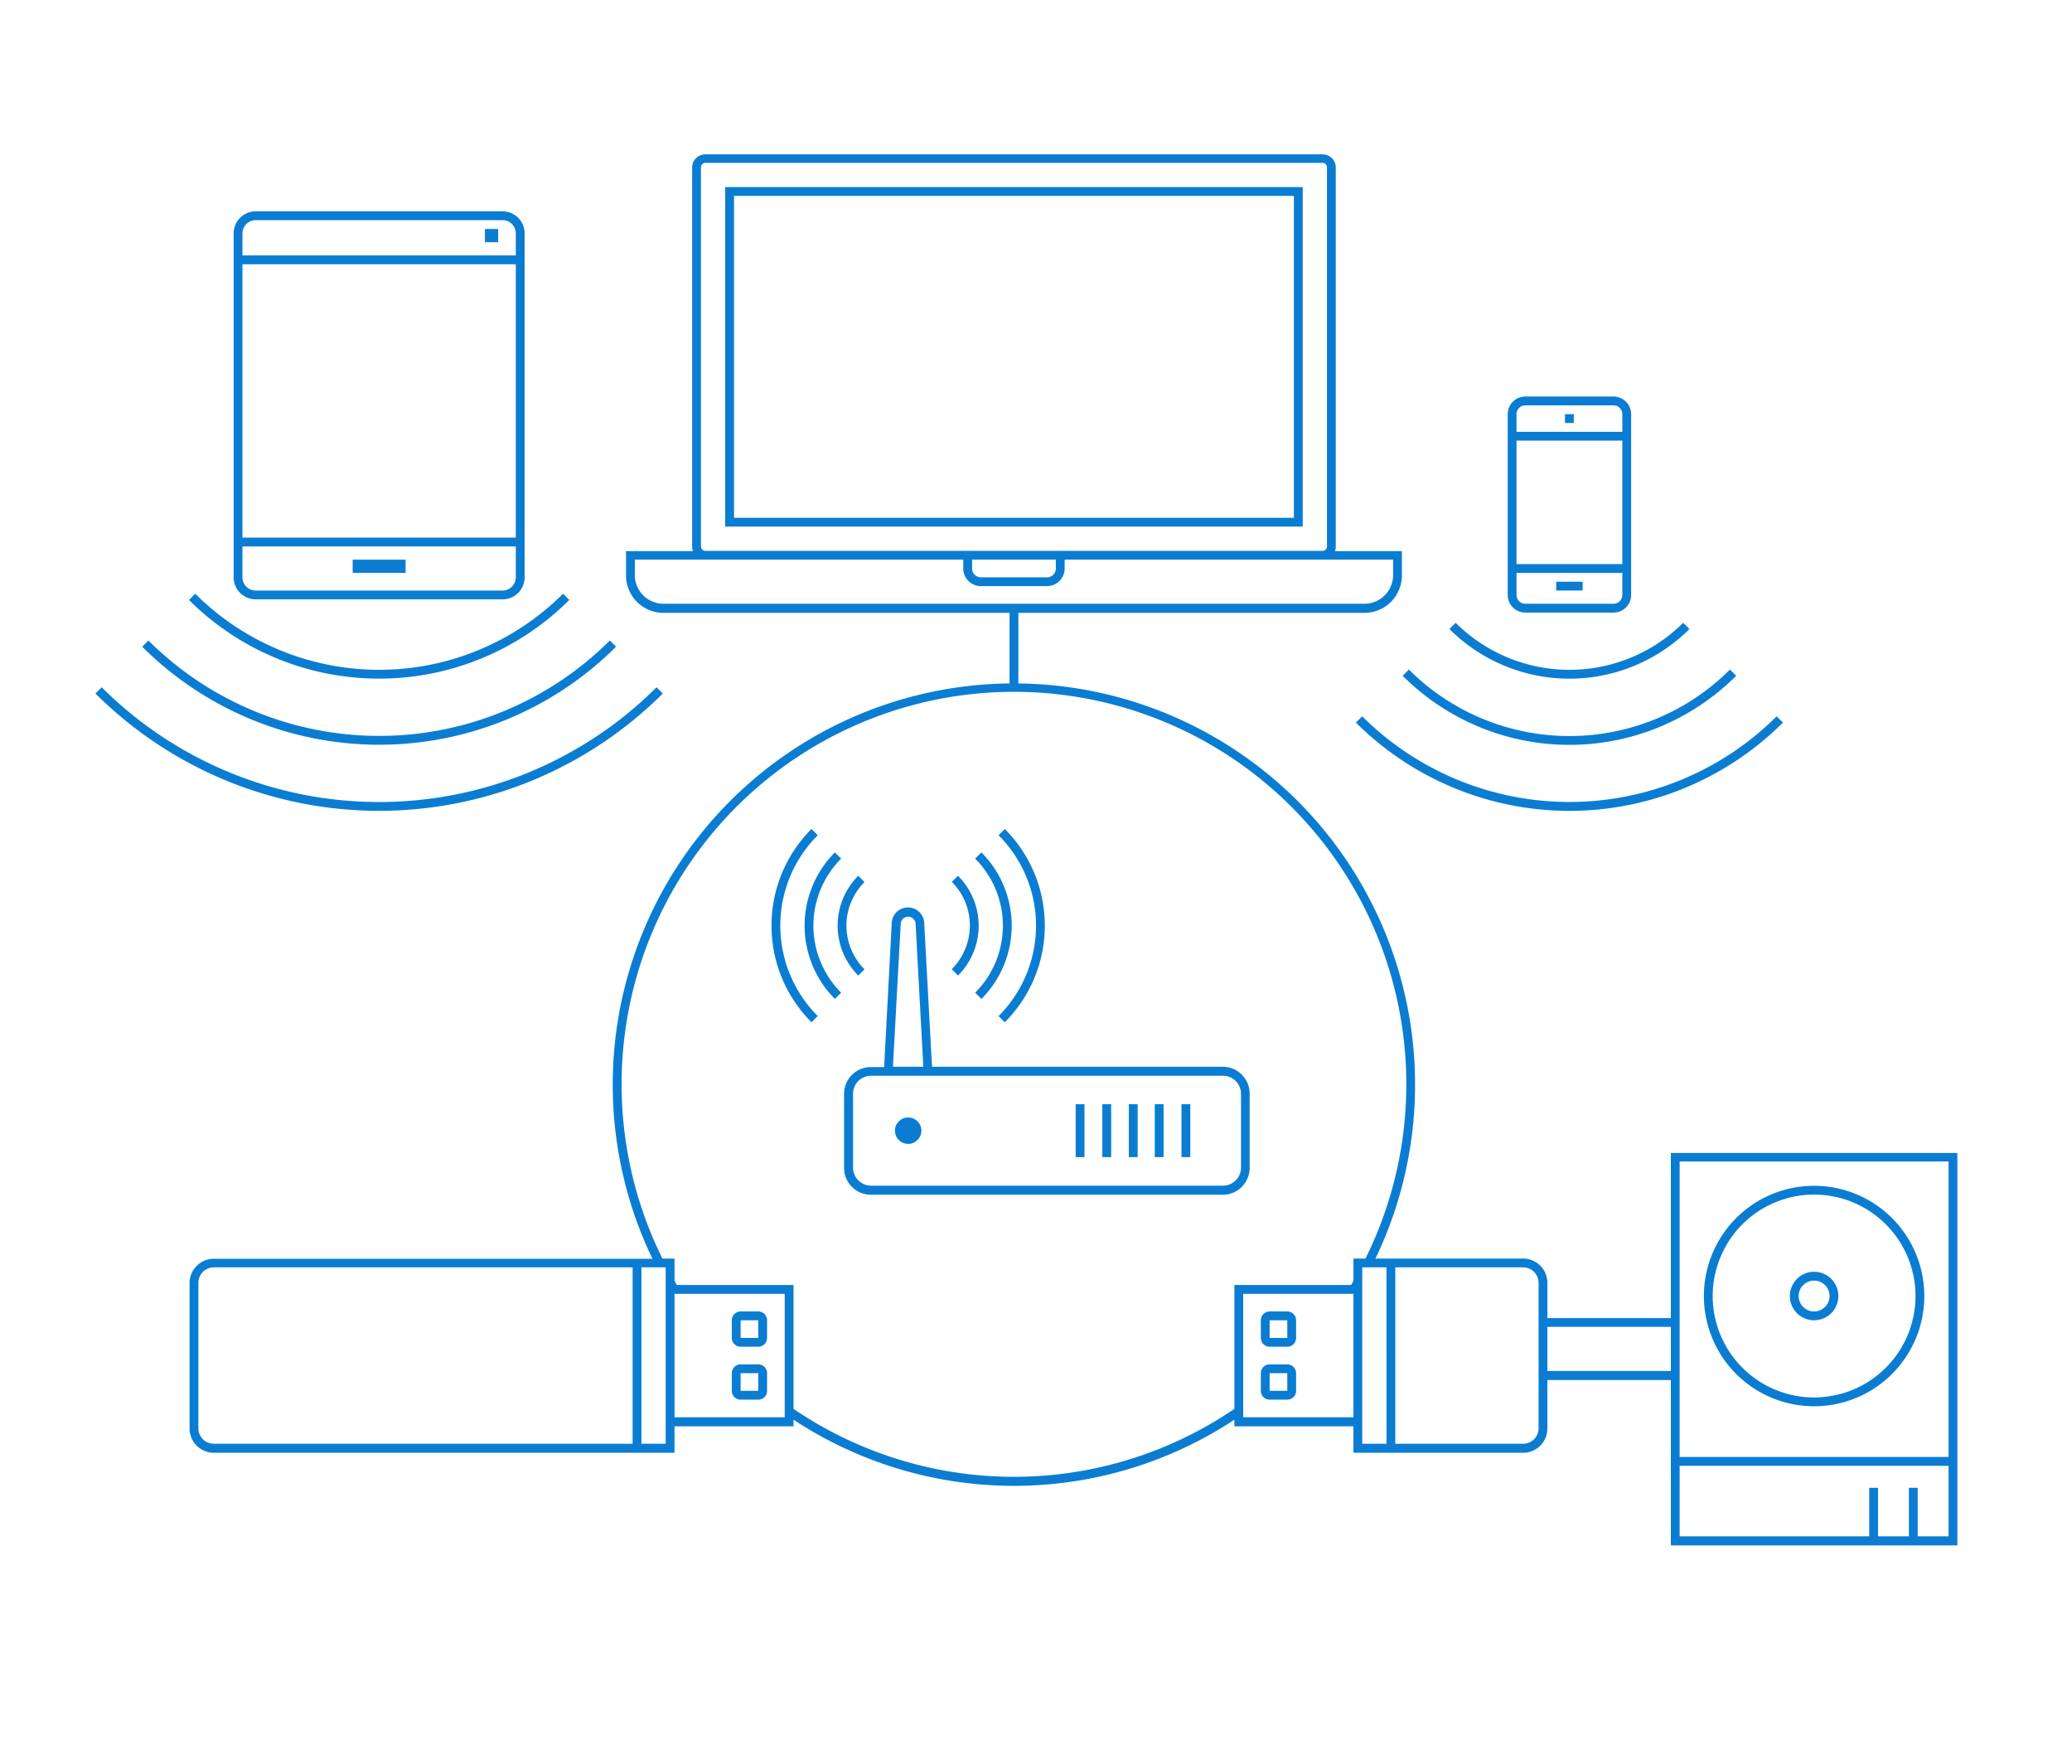
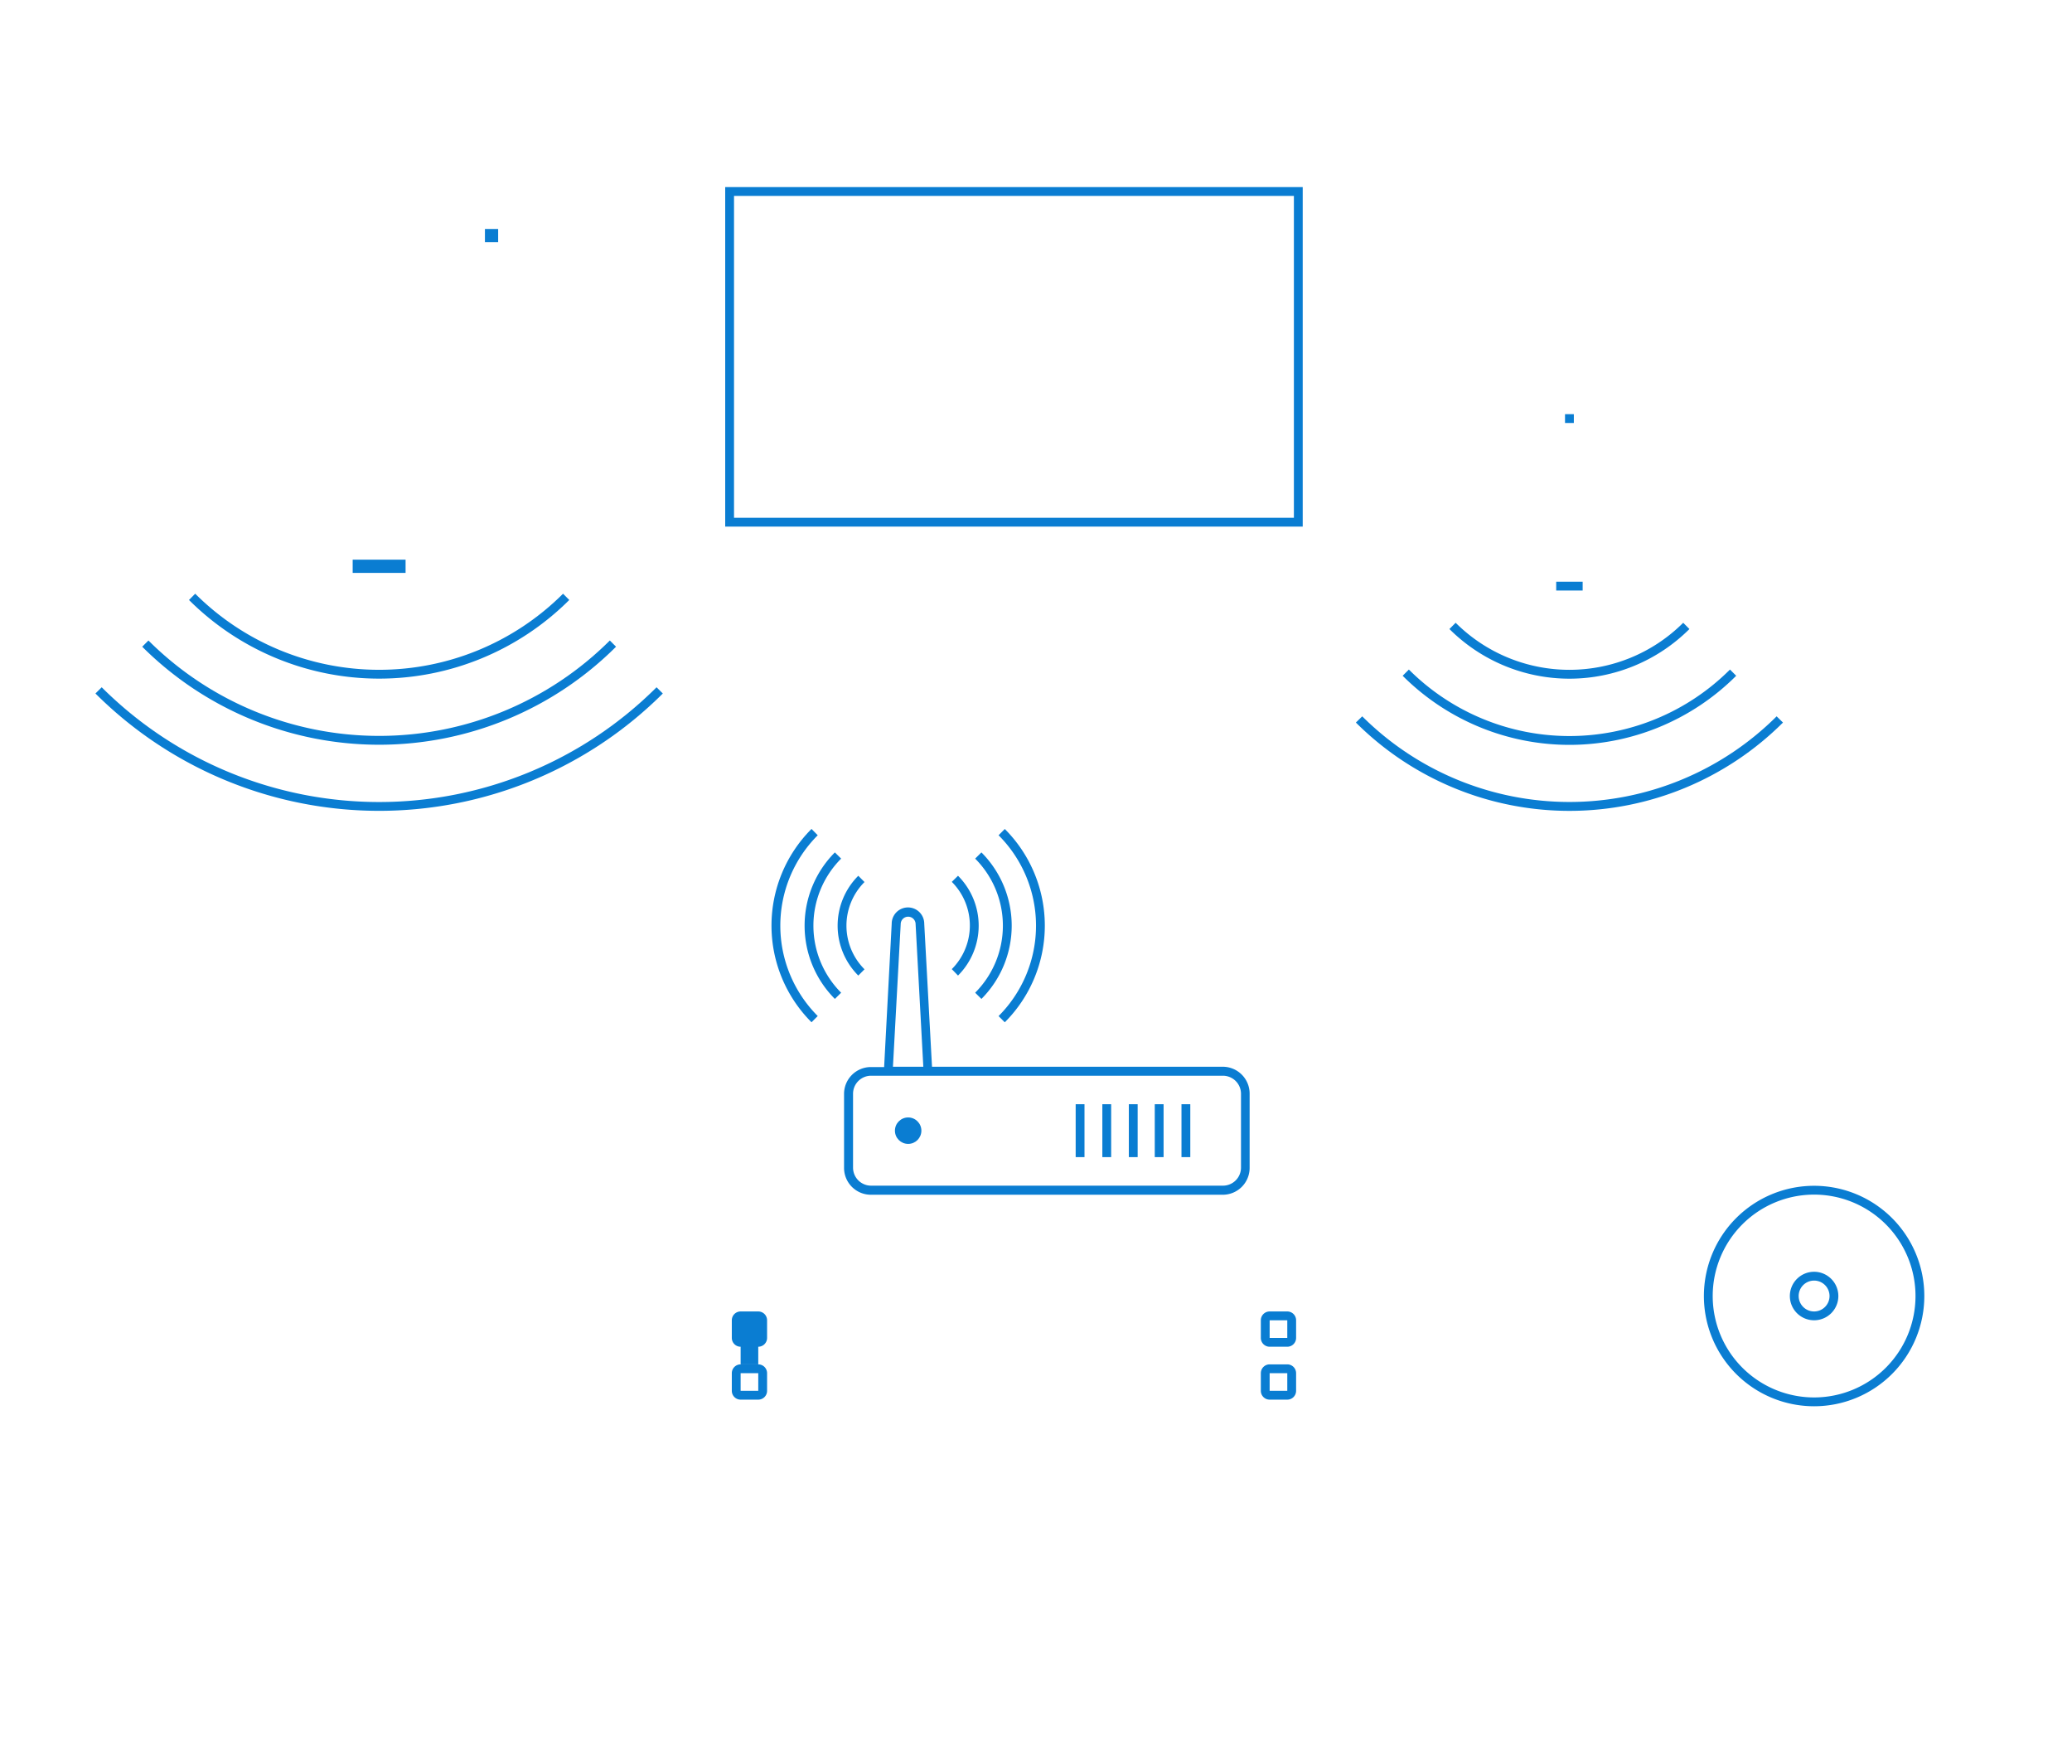
<svg xmlns="http://www.w3.org/2000/svg" id="SVG" viewBox="0 0 470 400">
  <defs>
    <style>.cls-1{fill:#0a7dd2;}</style>
  </defs>
  <title>Lineart_Storage-Solution-Router</title>
  <path class="cls-1" d="M295.5,42.43h-131v77h131Zm-2,75h-127v-73h127Z" />
  <path class="cls-1" d="M32.26,146.67a76.07,76.07,0,0,0,107.48,0l-1.41-1.41a74.1,74.1,0,0,1-104.66,0Z" />
  <path class="cls-1" d="M21.65,157.28a91.11,91.11,0,0,0,128.7,0l-1.42-1.41a89.1,89.1,0,0,1-125.86,0Z" />
  <path class="cls-1" d="M277.41,241.93l-66,0-1.76-32.44a3.69,3.69,0,0,0-7.38,0L200.55,242h-3a6.09,6.09,0,0,0-6.09,6.09v16.78a6.09,6.09,0,0,0,6.09,6.09l79.82,0a6.09,6.09,0,0,0,6.09-6.09V248A6.1,6.1,0,0,0,277.41,241.93Zm-73.1-32.34a1.69,1.69,0,0,1,3.38,0l1.75,32.34h-6.89Zm77.19,55.22a4.09,4.09,0,0,1-4.09,4.09l-79.82,0a4.09,4.09,0,0,1-4.09-4.09V248.06a4.09,4.09,0,0,1,4.09-4.09l79.82,0a4.1,4.1,0,0,1,4.09,4.1Z" />
  <circle class="cls-1" cx="206" cy="256.43" r="3" />
  <rect class="cls-1" x="268" y="250.43" width="2" height="12" />
  <rect class="cls-1" x="261.94" y="250.43" width="2" height="12" />
  <rect class="cls-1" x="256.06" y="250.43" width="2" height="12" />
  <rect class="cls-1" x="250.05" y="250.43" width="2" height="12" />
  <rect class="cls-1" x="244" y="250.43" width="2" height="12" />
  <path class="cls-1" d="M318.17,153.26a53.5,53.5,0,0,0,75.66,0l-1.41-1.41a51.52,51.52,0,0,1-72.84,0Z" />
  <path class="cls-1" d="M307.56,163.87a68.59,68.59,0,0,0,96.88,0L403,162.46a66.58,66.58,0,0,1-94,0Z" />
  <path class="cls-1" d="M288,305.43h4a2,2,0,0,0,2-2v-4a2,2,0,0,0-2-2h-4a2,2,0,0,0-2,2v4A2,2,0,0,0,288,305.43Zm0-6h4v4h-4Z" />
  <path class="cls-1" d="M288,317.43h4a2,2,0,0,0,2-2v-4a2,2,0,0,0-2-2h-4a2,2,0,0,0-2,2v4A2,2,0,0,0,288,317.43Zm0-6h4v4h-4Z" />
-   <path class="cls-1" d="M379,298.93H351v-8a5.51,5.51,0,0,0-5.5-5.5H312A91,91,0,0,0,231,155v-16h78.5a8.51,8.51,0,0,0,8.5-8.5v-5.5H302.81a2.74,2.74,0,0,0,.19-1v-86a3,3,0,0,0-3-3H160a3,3,0,0,0-3,3v86a3,3,0,0,0,.18,1H142v5.5a8.51,8.51,0,0,0,8.5,8.5H229v16a91,91,0,0,0-81,130.48H48.5a5.51,5.51,0,0,0-5.5,5.5v33a5.5,5.5,0,0,0,5.5,5.5H153v-6h27v-1.5a90.83,90.83,0,0,0,100,0v1.5h27v6h38.5a5.5,5.5,0,0,0,5.5-5.5v-11h28v37.5h65v-89H379Zm-235.5,28.5h-95a3.5,3.5,0,0,1-3.5-3.5v-33a3.5,3.5,0,0,1,3.5-3.5h95ZM159,37.93a1,1,0,0,1,1-1H300a1,1,0,0,1,1,1v86a1,1,0,0,1-1,1H160a1,1,0,0,1-1-1Zm80.5,89v2a2,2,0,0,1-2,2h-15a2,2,0,0,1-2-2v-2Zm-89,10a6.51,6.51,0,0,1-6.5-6.5v-3.5h74.5v2a4,4,0,0,0,4,4h15a4,4,0,0,0,4-4v-2H316v3.5a6.51,6.51,0,0,1-6.5,6.5Zm.5,154.5v36h-5.5v-40H151Zm27,30H153v-28h25Zm129,0H282v-28h25Zm0-30.91-.54.91H280v28.09a88.82,88.82,0,0,1-100,0V291.43H153.54l-.54-.91v-5.09h-2.74a89,89,0,1,1,159.48,0H307Zm7.5,36.91H309v-40h5.5Zm34.5-28.5v25a3.5,3.5,0,0,1-3.5,3.5h-29v-40h29a3.5,3.5,0,0,1,3.5,3.5Zm30,12H351v-10h28Zm2,2v-49.5h61v67H381Zm0,19.5h61v16h-7v-11h-2v11h-7v-11h-2v11H381Z" />
  <path class="cls-1" d="M411.5,268.93a25,25,0,1,0,25,25A25,25,0,0,0,411.5,268.93Zm0,48a23,23,0,1,1,23-23A23,23,0,0,1,411.5,316.93Z" />
  <path class="cls-1" d="M411.5,288.43a5.5,5.5,0,1,0,5.5,5.5A5.51,5.51,0,0,0,411.5,288.43Zm0,9a3.5,3.5,0,1,1,3.5-3.5A3.5,3.5,0,0,1,411.5,297.43Z" />
  <path class="cls-1" d="M168,317.43h4a2,2,0,0,0,2-2v-4a2,2,0,0,0-2-2h-4a2,2,0,0,0-2,2v4A2,2,0,0,0,168,317.43Zm0-6h4v4h-4Z" />
-   <path class="cls-1" d="M168,305.43h4a2,2,0,0,0,2-2v-4a2,2,0,0,0-2-2h-4a2,2,0,0,0-2,2v4A2,2,0,0,0,168,305.43Zm0-6h4v4h-4Z" />
+   <path class="cls-1" d="M168,305.43h4a2,2,0,0,0,2-2v-4a2,2,0,0,0-2-2h-4a2,2,0,0,0-2,2v4A2,2,0,0,0,168,305.43Zh4v4h-4Z" />
  <path class="cls-1" d="M194.69,221.25l1.41-1.42a14,14,0,0,1,0-19.79l-1.41-1.42A16,16,0,0,0,194.69,221.25Z" />
  <path class="cls-1" d="M217.31,221.25a16,16,0,0,0,0-22.63L215.9,200a14,14,0,0,1,0,19.79Z" />
  <path class="cls-1" d="M226.51,230.44l1.41,1.41a31,31,0,0,0,0-43.84l-1.41,1.42A29,29,0,0,1,226.51,230.44Z" />
  <path class="cls-1" d="M185.49,189.43,184.08,188a31,31,0,0,0,0,43.84l1.41-1.41A29,29,0,0,1,185.49,189.43Z" />
  <path class="cls-1" d="M190.8,194.73l-1.42-1.41a23.53,23.53,0,0,0,0,33.23l1.42-1.41A21.52,21.52,0,0,1,190.8,194.73Z" />
  <path class="cls-1" d="M221.2,225.14l1.42,1.41a23.53,23.53,0,0,0,0-33.23l-1.42,1.41A21.53,21.53,0,0,1,221.2,225.14Z" />
  <path class="cls-1" d="M328.78,142.66a38.53,38.53,0,0,0,54.44,0l-1.41-1.42a36.55,36.55,0,0,1-51.62,0Z" />
  <path class="cls-1" d="M42.87,136.07a61.06,61.06,0,0,0,86.26,0l-1.41-1.42a59.06,59.06,0,0,1-83.44,0Z" />
-   <path class="cls-1" d="M366,138.93a4,4,0,0,0,4-4v-41a4,4,0,0,0-4-4H346a4,4,0,0,0-4,4v41a4,4,0,0,0,4,4Zm-22-45a2,2,0,0,1,2-2h20a2,2,0,0,1,2,2v4H344Zm0,6h24v28H344Zm0,35v-5h24v5a2,2,0,0,1-2,2H346A2,2,0,0,1,344,134.93Z" />
  <rect class="cls-1" x="353" y="131.93" width="6" height="2" />
  <rect class="cls-1" x="355" y="93.93" width="2" height="2" />
-   <path class="cls-1" d="M114,135.93a5,5,0,0,0,5-5v-78a5,5,0,0,0-5-5H58a5,5,0,0,0-5,5v78a5,5,0,0,0,5,5Zm-59-83a3,3,0,0,1,3-3h56a3,3,0,0,1,3,3v5H55Zm0,7h62v62H55Zm0,71v-7h62v7a3,3,0,0,1-3,3H58A3,3,0,0,1,55,130.93Z" />
  <rect class="cls-1" x="80" y="126.93" width="12" height="3" />
  <rect class="cls-1" x="110" y="51.93" width="3" height="3" />
</svg>